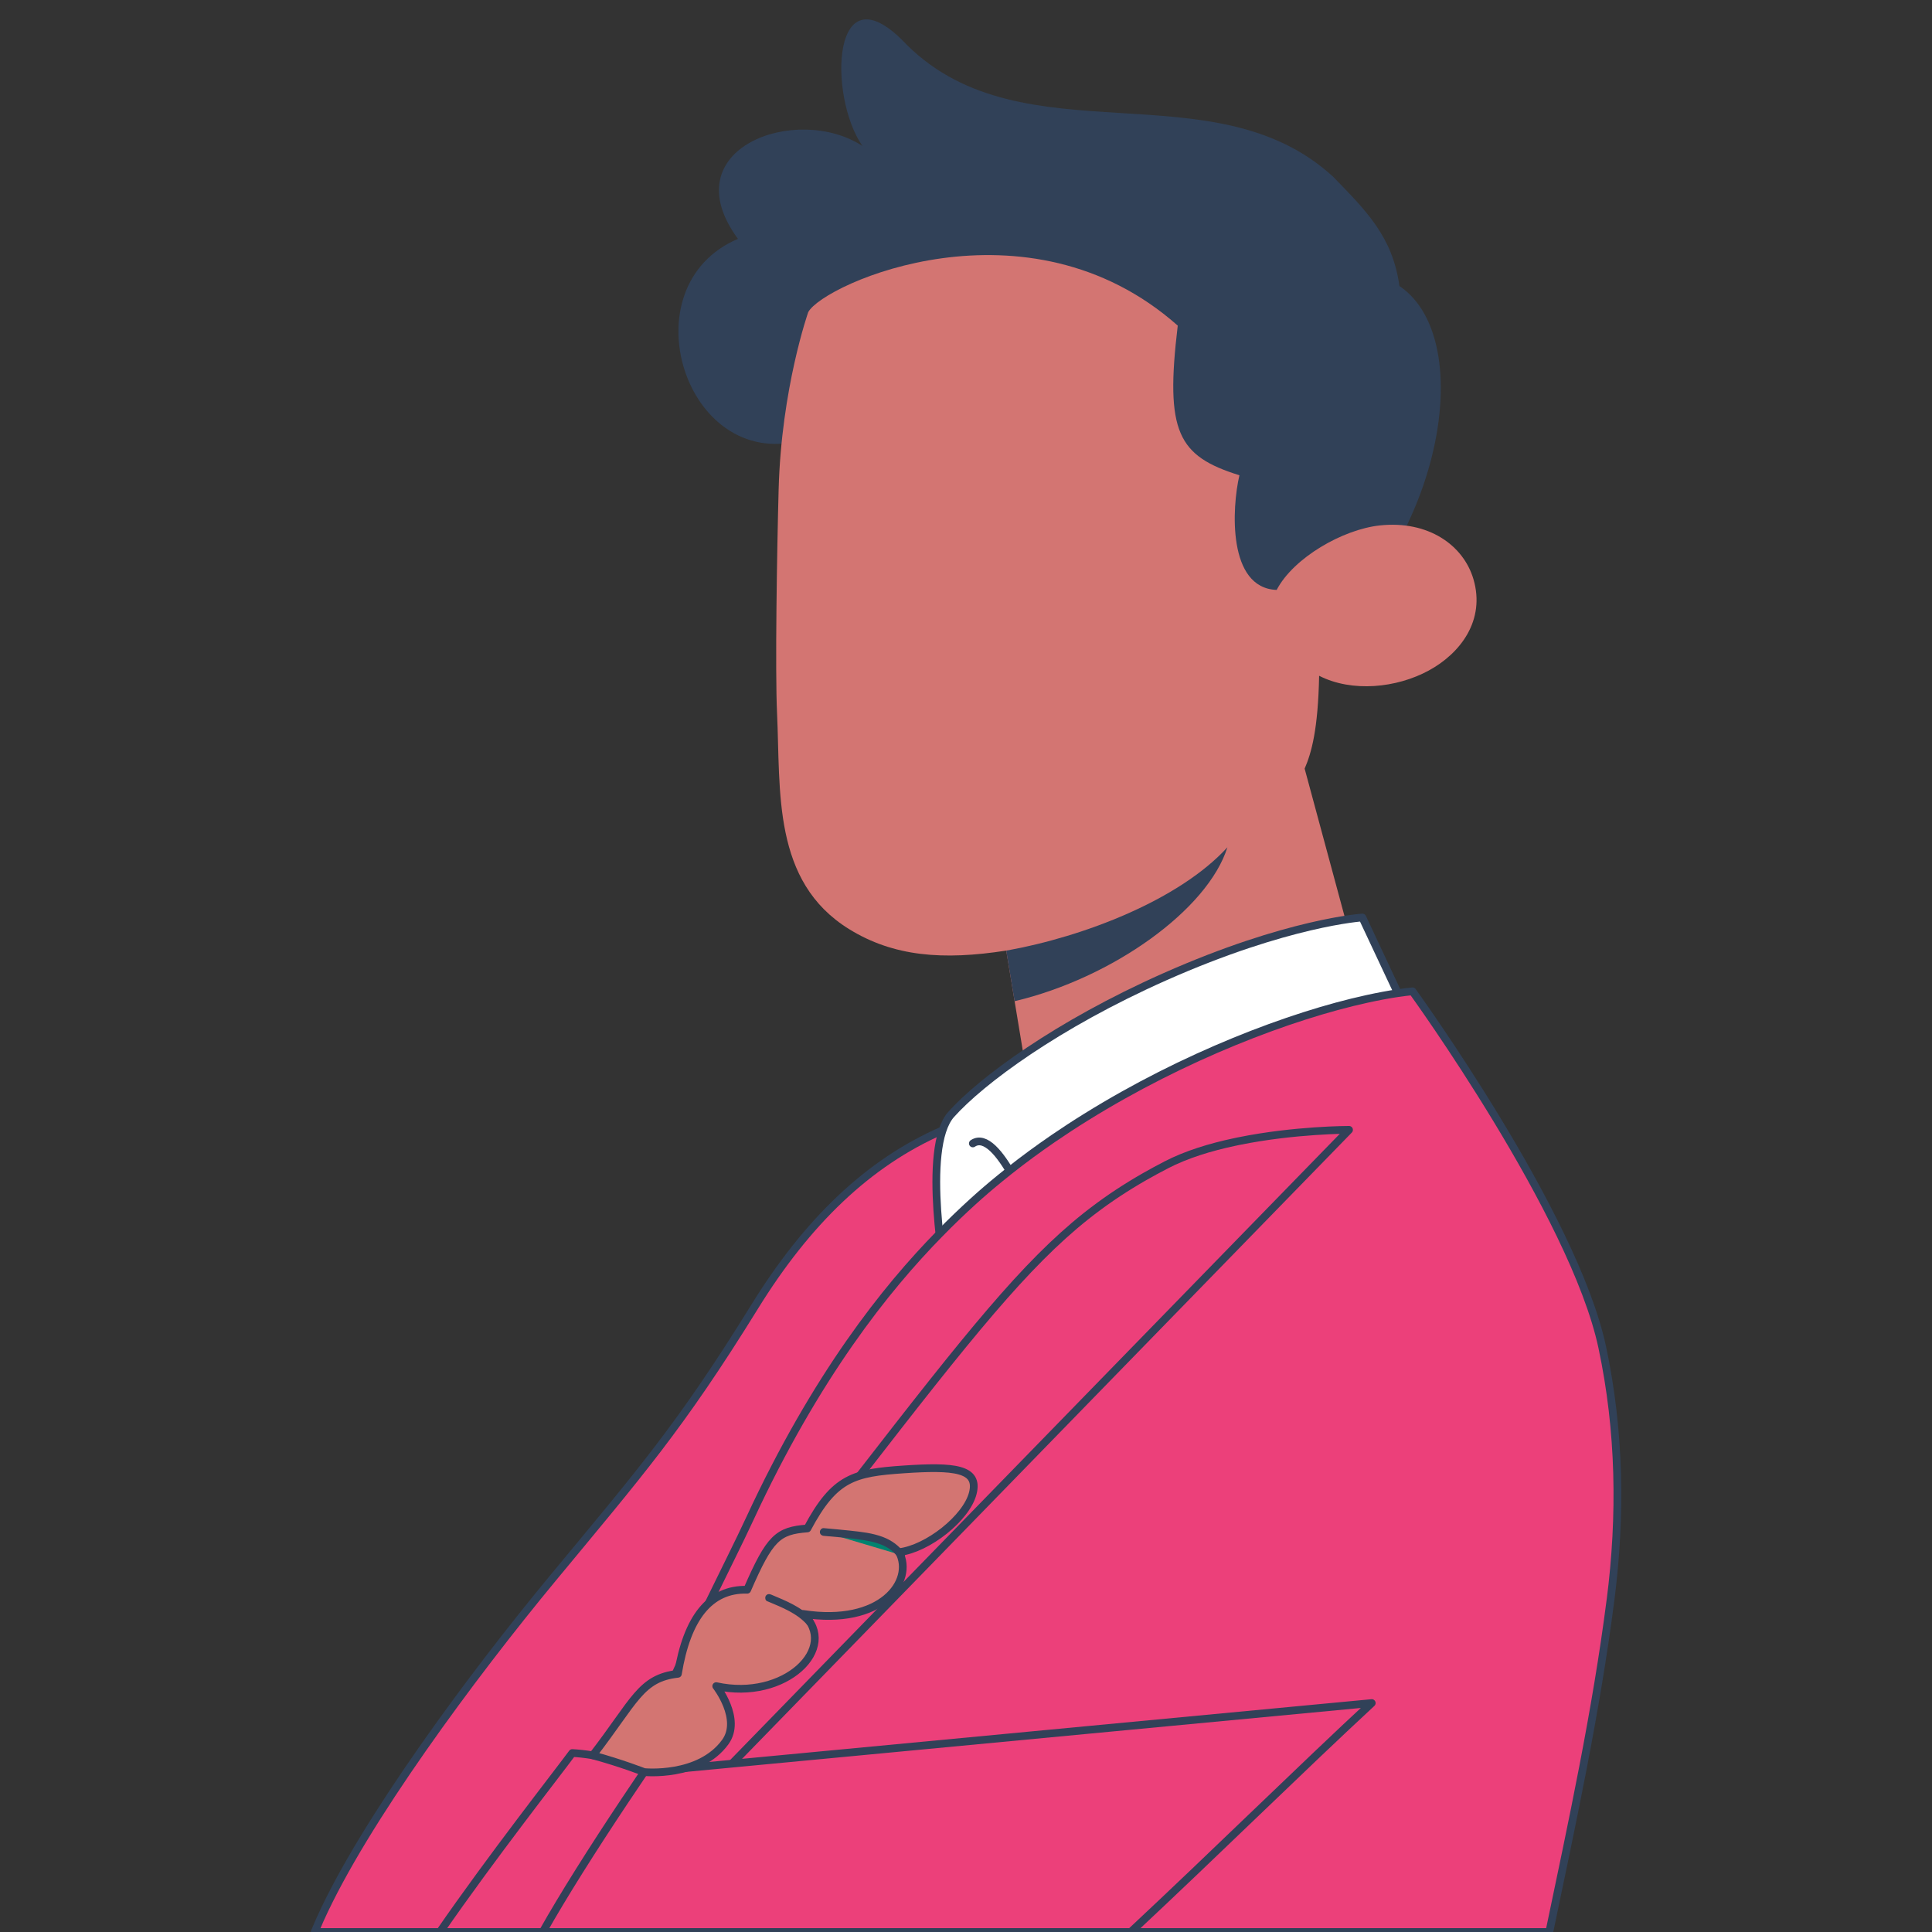
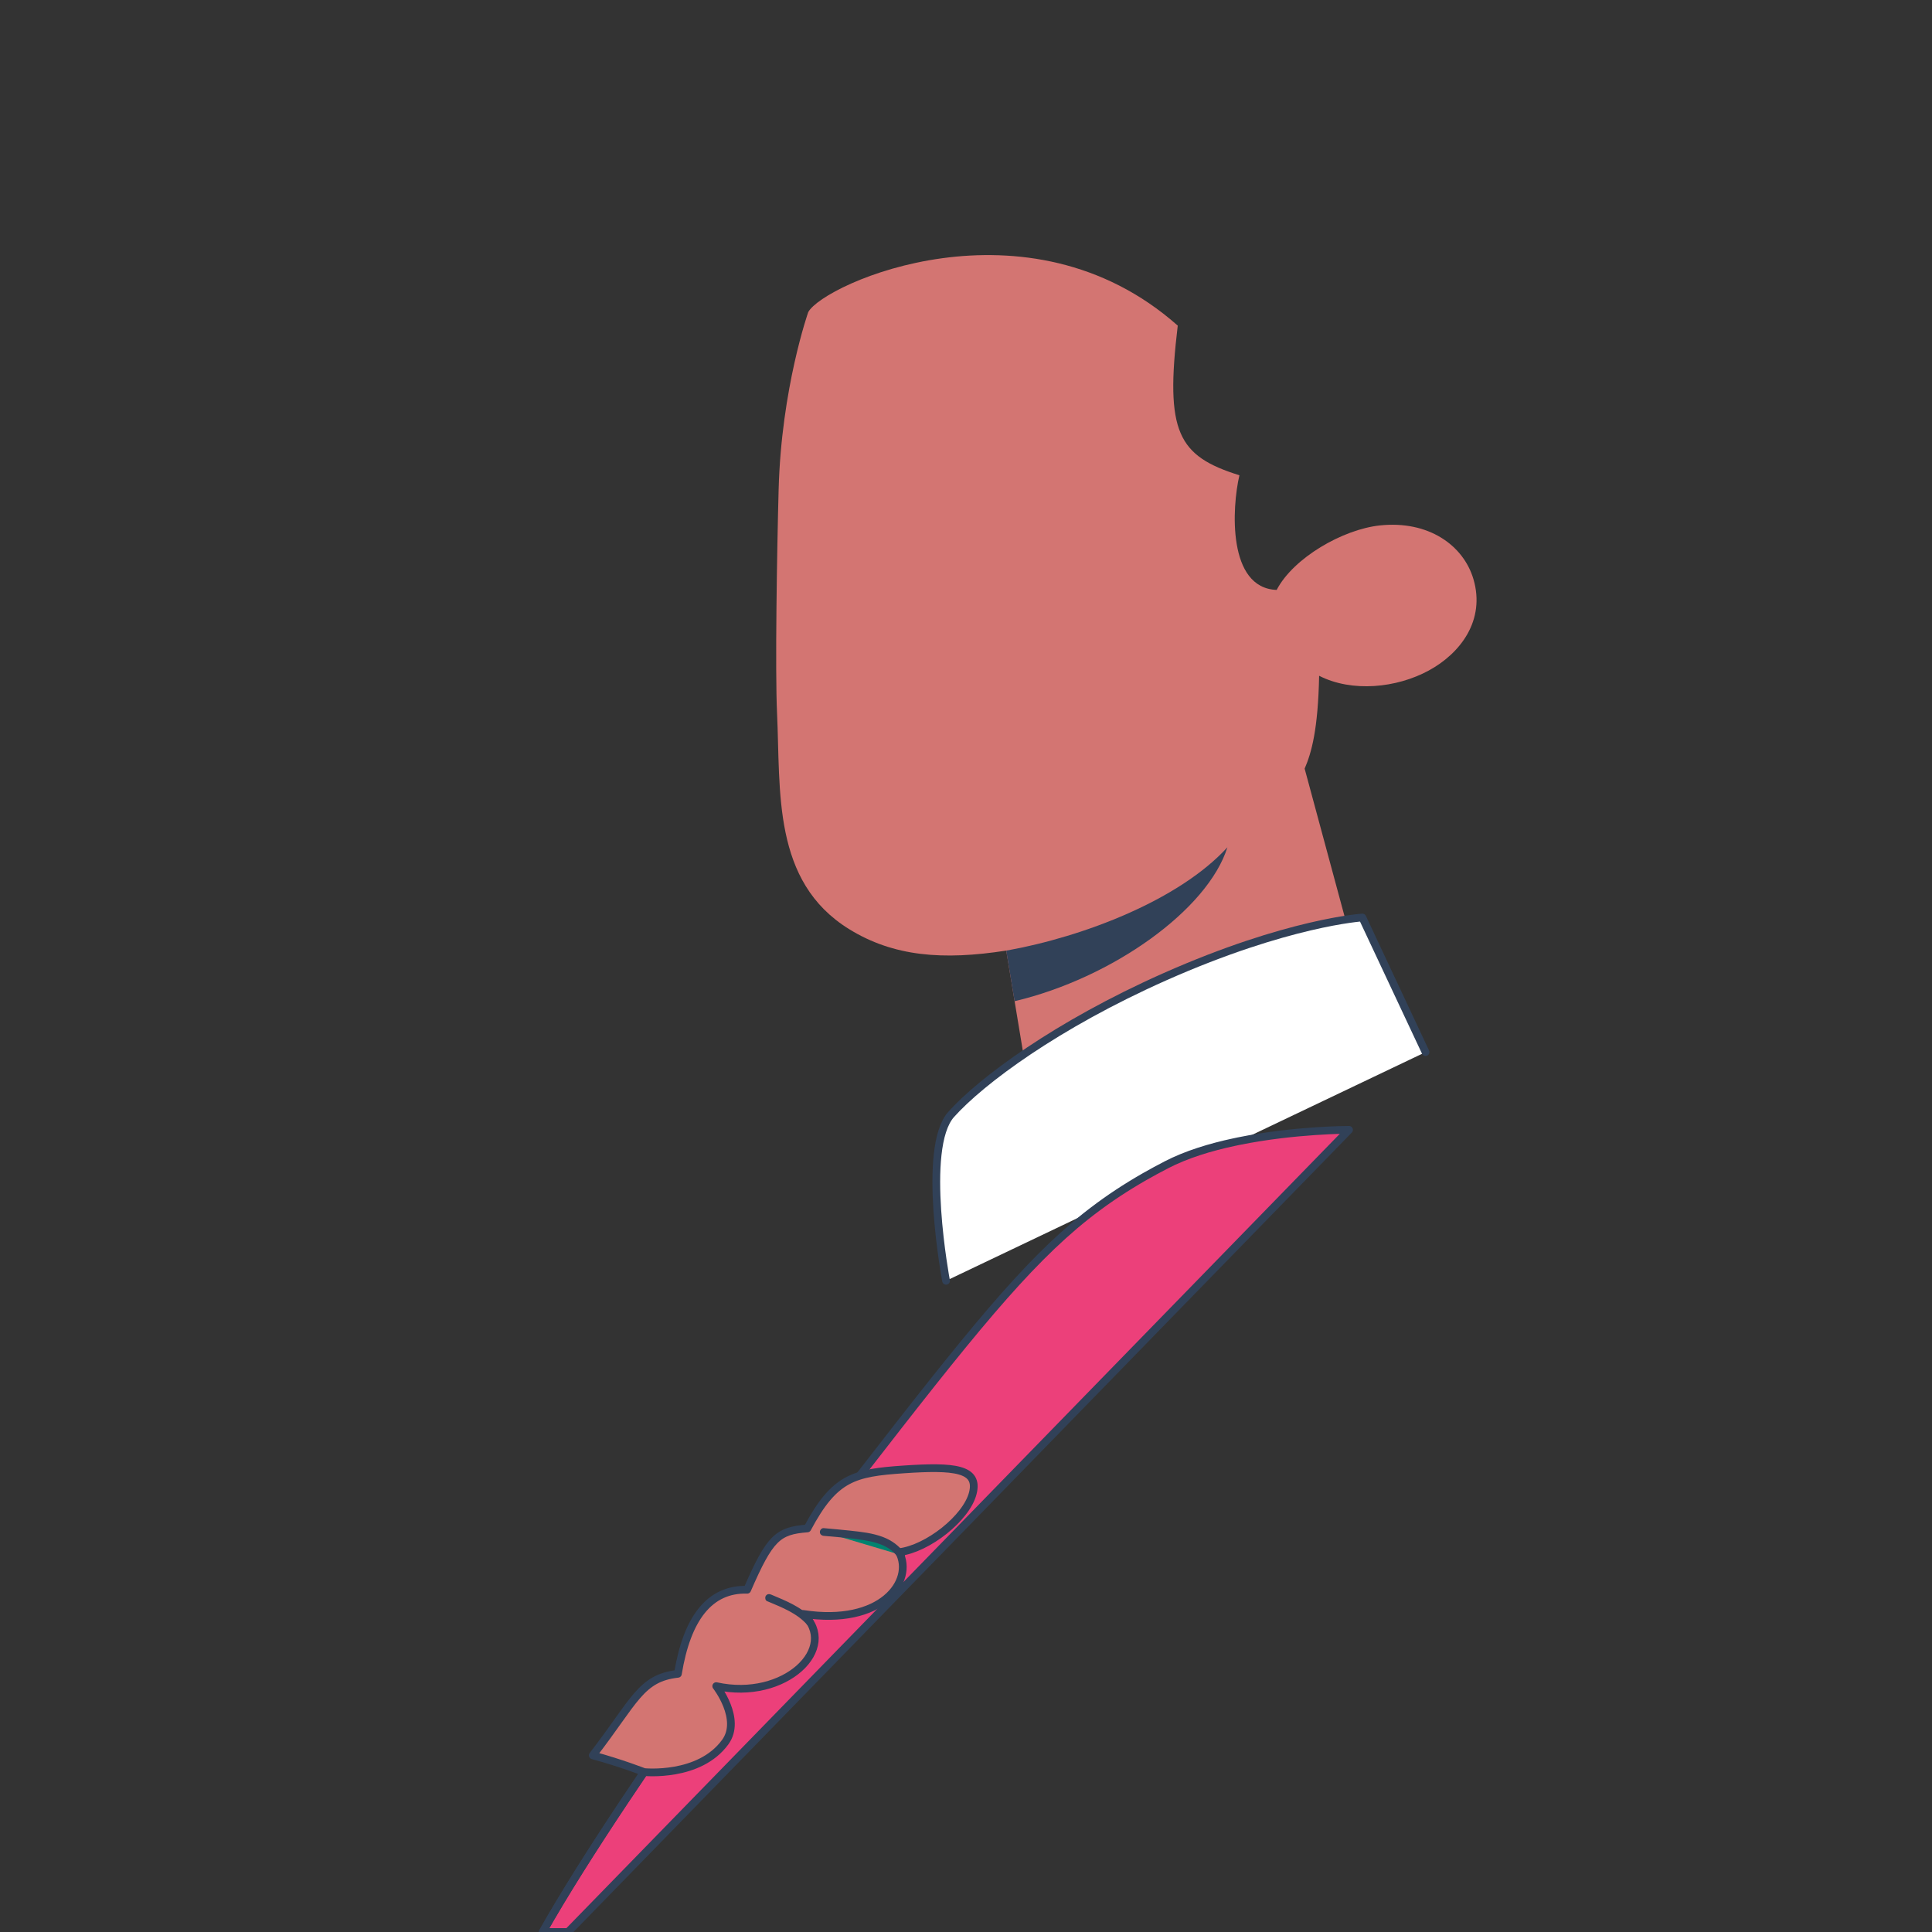
<svg xmlns="http://www.w3.org/2000/svg" id="Male" viewBox="0 0 500 500">
  <rect x="0" y="0" width="500" height="500" fill="#333333" stroke="none" />
  <g id="Character">
    <g id="Head">
-       <path d="M362.16,74.01s0-.04,0-.05h0c-1.76-12.75-8.7-19.54-17.19-28.26-30.96-28.41-79.9-4.17-110.21-34.02-19.61-20.99-20.56,13.17-11.57,26.09-17.03-11.1-49.48.56-32.21,24.05-28.76,12.23-13.74,60.19,16.32,52.16,10.73,44.03,102.03,72.83,123.17,59.99,41.49-25.2,53.54-85.27,31.69-99.96Z" style="fill:#314158;" />
+       <path d="M362.16,74.01s0-.04,0-.05h0Z" style="fill:#314158;" />
      <path d="M209.18,80.76c3.99-7.33,56.65-31,95.62,3.51-3.31,27.59,0,33.74,15.96,38.73-1.96,8.36-3.12,29.21,9.64,29.67,4.34-8.31,17.1-15.66,26.7-16.69,12.51-1.33,21.64,5.07,24.24,13.95,3.08,10.53-3.28,19.1-11.59,23.61s-19.82,5.7-28.36,1.35c-.28,14-2,19.98-3.75,24.03l18,66.61s-16.5,28.16-63.49,40.09c-18.85-2-25.38-21.22-25.38-21.22l-6.36-38.39c-16.37,2.56-29.19,1.55-40.69-5.57-19.89-12.32-17.68-35.59-18.62-55.86-.52-11.2-.02-42.14.41-57.92.71-26.19,7.67-45.91,7.67-45.91Z" style="fill:#d37572;" />
      <path d="M260.41,246.02l2.17,13.09c25.39-6.01,50.02-23.72,55.07-39.83-12.35,13.52-36.94,23.11-57.23,26.74Z" style="fill:#314158;" />
    </g>
    <g id="Chest">
-       <path d="M281.06,284.9v215.1H81.43c.44-1.05.91-2.13,1.39-3.21,11.42-25.38,39.35-63.09,60.24-88.34,22.39-27.08,32.91-39,52.26-70.3,13.51-21.85,29.24-37.18,48.61-45.62h.01c7.27-3.17,15.05-5.37,23.43-6.56,4.39-.62,8.96-.98,13.69-1.06Z" style="fill:#ec407a; stroke:#314158; stroke-linecap:round; stroke-linejoin:round; stroke-width:2px;" />
      <g id="Neck">
        <path d="M368.93,272.29l-16.35-34.84s-19.3,1.21-51.13,15.34c-27.94,12.41-47.49,26.9-55.29,35.62-7.8,8.72-1.32,43.06-1.32,43.06" style="fill:#fff; stroke:#314158; stroke-linecap:round; stroke-linejoin:round; stroke-width:2px;" />
-         <path d="M251.77,295.92c6.5-4.34,15.61,19.94,15.61,19.94" style="fill:#fff; stroke:#314158; stroke-linecap:round; stroke-linejoin:round; stroke-width:2px;" />
      </g>
-       <path d="M416.79,414.11c-3.68,28.77-9.87,57.4-15.83,85.89h-248.32c.44-2.44.93-4.86,1.47-7.28h0c2.01-9.08,4.63-18.03,7.6-26.7h0c.94-2.78,1.93-5.5,2.93-8.19.02-.06.04-.12.07-.17,3.18-8.55,6.65-16.73,10.09-24.39.35-.78.7-1.54,1.04-2.29,0-.01,0-.02.01-.03,2.57-5.66,5.13-11.02,7.55-16,4.17-8.57,7.92-16.01,10.66-21.92,17.15-37.01,35.26-59.61,49.04-73.67h0c3.13-3.22,6.04-5.97,8.66-8.36,2.28-2.08,4.64-4.1,7.05-6.06.81-.67,1.62-1.32,2.45-1.97,3.68-2.92,7.49-5.7,11.38-8.37,2.78-1.89,5.58-3.73,8.43-5.49,25.31-15.74,52.85-26.25,72.68-30.59,2.85-.62,5.53-1.13,8.02-1.5,1.31-.19,2.57-.35,3.78-.47,0,0,41.77,57.61,49.11,92.12,4.6,21.64,4.94,43.53,2.14,65.44Z" style="fill:#ec407a; stroke:#314158; stroke-linecap:round; stroke-linejoin:round; stroke-width:2px;" />
      <g id="Arm">
        <path d="M349.13,292.41l-68.07,69.91-91.64,94.13-35.31,36.26h0s-7.1,7.29-7.1,7.29h-6.56c5.47-9.71,13.01-21.6,21.26-33.98h0c1.65-2.47,3.31-4.94,4.99-7.42,17.83-26.28,37.64-53.24,46.95-65.27,3.09-3.99,6.03-7.79,8.84-11.41,28.29-36.51,42.87-54.71,58.58-67.19.58-.47,1.17-.92,1.76-1.37h.01c4.23-3.24,8.57-6.08,13.32-8.81.01,0,.01-.01.02-.01,1.81-1.03,3.7-2.06,5.65-3.07,5.19-2.69,11.43-4.59,17.66-5.91h.01c.37-.08.75-.16,1.12-.24h.02c14.47-2.94,28.49-2.92,28.49-2.92Z" style="fill:#ec407a; stroke:#314158; stroke-linecap:round; stroke-linejoin:round; stroke-width:2px;" />
-         <path d="M355.01,440.75c-18.78,17.41-39.97,38.31-62.37,59.25H113.83c13.41-19.43,30.54-41.23,34.28-46.32,1.44.08,3.24.25,5.29.59,3.28.54,7.2,1.53,11.31,3.38.63.28,1.27.57,1.91.91.05.02.07.03.07.03l10.61-1h.02l12.09-1.15,91.64-8.69,73.95-7Z" style="fill:#ec407a; stroke:#314158; stroke-linecap:round; stroke-linejoin:round; stroke-width:2px;" />
        <path d="M140.45,500c5.47-9.71,13.01-21.6,21.26-33.98h0c1.65-2.47,3.31-4.94,4.99-7.42,17.83-26.28,37.64-53.24,46.95-65.27" style="fill:none; stroke:#314158; stroke-linecap:round; stroke-linejoin:round; stroke-width:2px;" />
      </g>
      <path d="M153.41,454.28c10.87-14.05,12.34-20.01,22.03-21.1,2.35-14.4,8.23-22.04,17.93-21.75,5.88-13.52,7.94-15.28,15.58-15.87,7.05-13.23,12.05-14.4,24.98-15.28,12.93-.88,19.49-.29,17.83,6.17-1.66,6.47-11.72,14.37-19.06,15.25,3.95,7.5-4.54,19.14-24.86,15.98,9.47,8.68-4.62,22.63-22.48,18.69,0,0,6.66,8.51,2.35,14.46-6.71,9.27-21.01,7.78-21.01,7.78,0,0-5.93-2.33-13.29-4.33Z" style="fill:#d37572; stroke:#314158; stroke-linecap:round; stroke-linejoin:round; stroke-width:2px;" />
      <path d="M213.18,396.48c11.42,1.03,16.62,1.35,20.02,5.96" style="fill:#00836f;" />
      <path d="M213.18,397.48c3.47.31,6.97.54,10.41,1.12,2.27.38,4.52.9,6.42,2.14.84.55,1.71,1.38,2.32,2.2.32.43.87.65,1.37.36.43-.25.68-.93.36-1.37-1.42-1.91-3.25-3.26-5.47-4.12-2.71-1.05-5.69-1.37-8.56-1.68-2.28-.25-4.57-.44-6.85-.65-.54-.05-1,.49-1,1,0,.58.46.95,1,1h0Z" style="fill:#314158;" />
      <path d="M198.55,414.39c3.67,1.55,7.69,3.06,10.38,6.13.85.97,2.26-.45,1.41-1.41-2.81-3.2-6.96-4.83-10.79-6.44-.5-.21-1.07-.15-1.37.36-.25.42-.14,1.16.36,1.37h0Z" style="fill:#314158;" />
    </g>
  </g>
</svg>